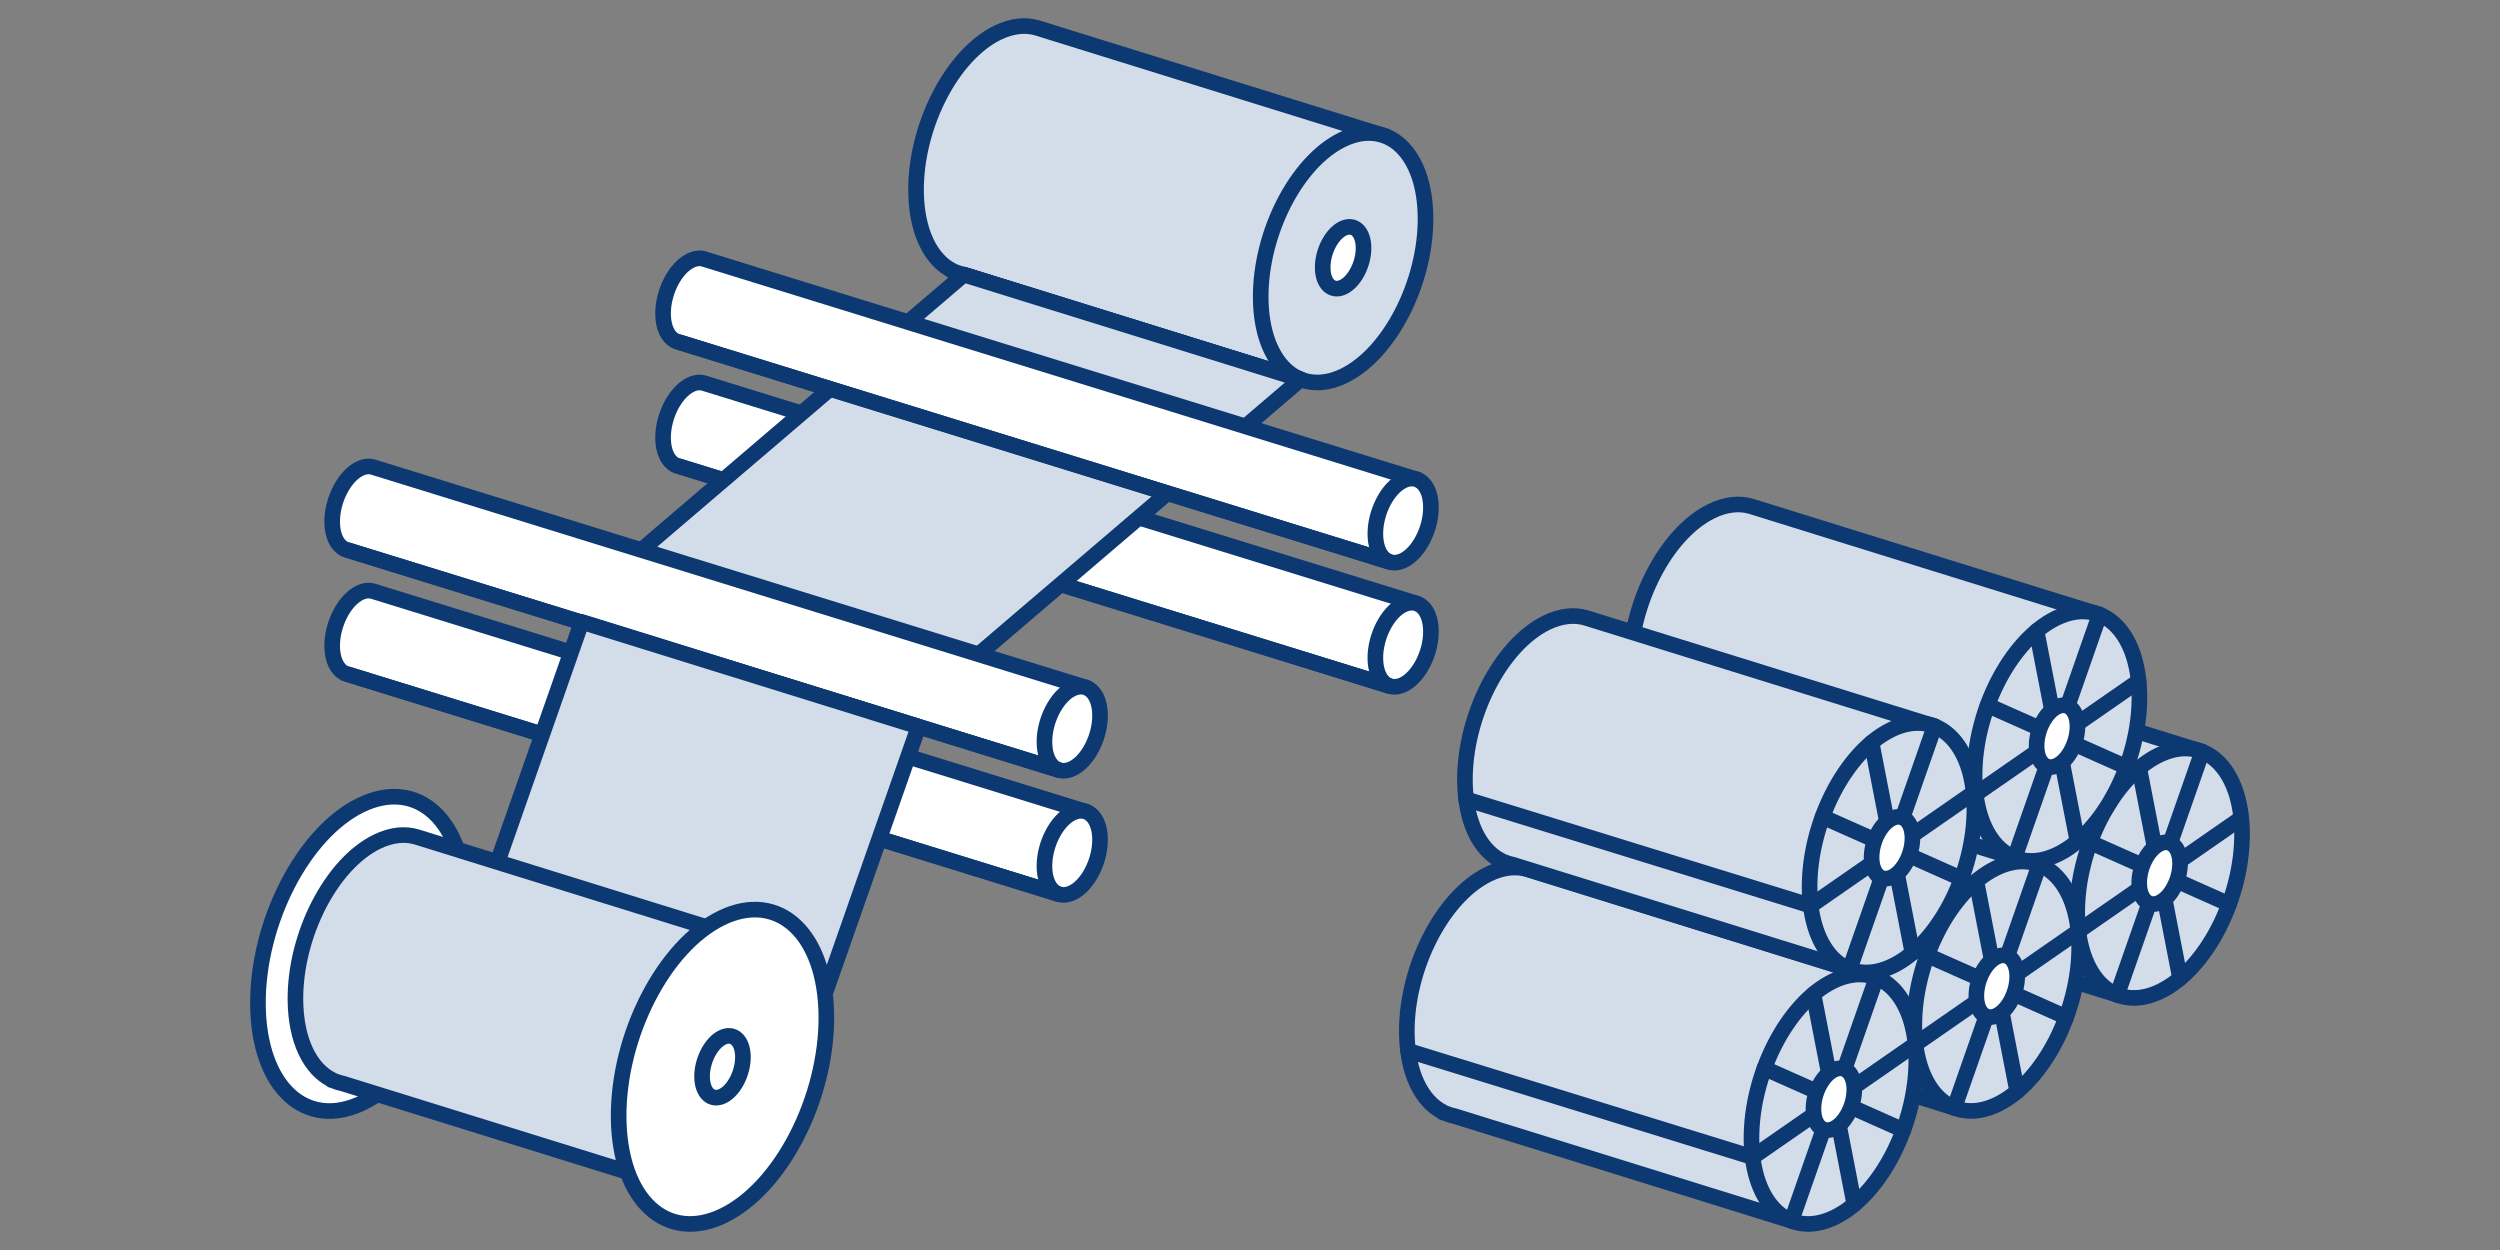
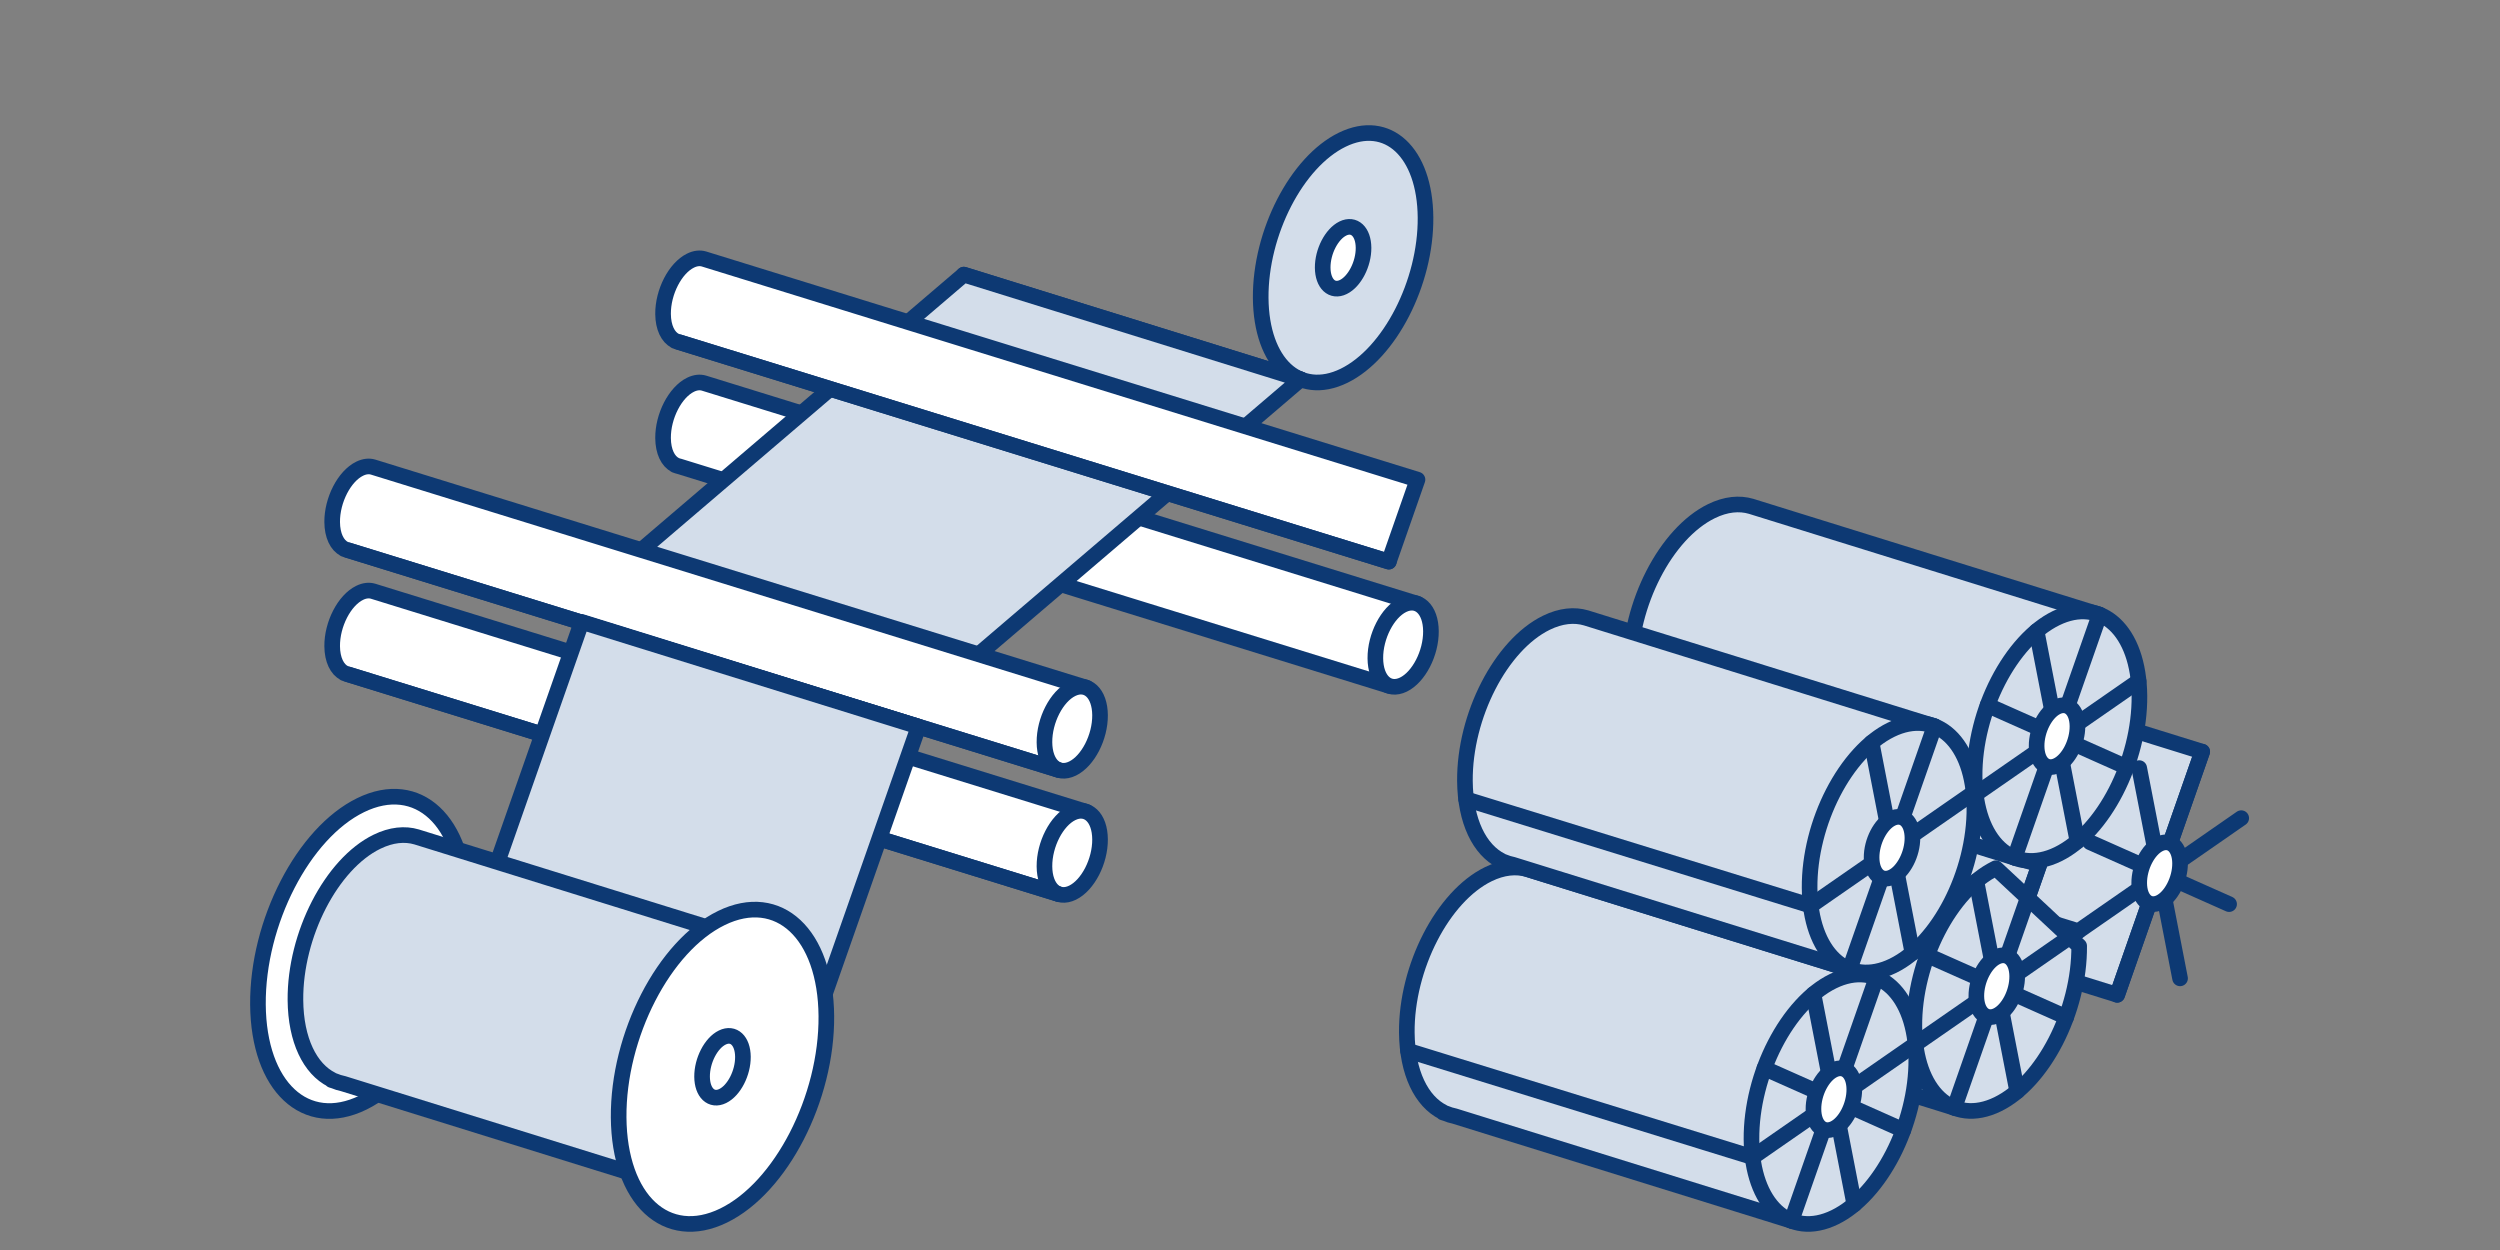
<svg xmlns="http://www.w3.org/2000/svg" version="1.1" id="レイヤー_1" x="0px" y="0px" width="480px" height="240px" viewBox="0 0 480 240" enable-background="new 0 0 480 240" xml:space="preserve">
  <rect x="0" y="0" width="480" height="240" fill="#808080" stroke="none" />
  <g>
    <g>
-       <path fill="#D3DDEA" stroke="#0D3973" stroke-width="3" stroke-linecap="round" stroke-linejoin="round" stroke-miterlimit="10" d="    M249.73,72.834l16.317-46.68L199.157,5.361c-2.272-0.676-4.873-0.423-7.631,0.925c-8.738,4.267-15.743,17.87-15.645,30.386    c0.061,7.729,2.818,13.23,6.975,15.306l-0.022,0.062l0.485,0.151c0.557,0.238,1.135,0.422,1.735,0.539L249.73,72.834z" />
      <path fill="#D3DDEA" stroke="#0D3973" stroke-width="3" stroke-linecap="round" stroke-linejoin="round" stroke-miterlimit="10" d="    M273.699,41.764c0.099,12.515-6.905,26.119-15.645,30.386c-8.738,4.267-15.902-2.42-16-14.936    c-0.099-12.516,6.905-26.119,15.645-30.386C266.438,22.562,273.602,29.249,273.699,41.764z" />
      <path fill="#FFFFFF" stroke="#0D3973" stroke-width="3" stroke-linecap="round" stroke-linejoin="round" stroke-miterlimit="10" d="    M261.799,47.575c0.024,3.101-1.712,6.473-3.877,7.529c-2.166,1.058-3.939-0.6-3.965-3.701c-0.023-3.101,1.711-6.472,3.877-7.529    C259.999,42.817,261.773,44.473,261.799,47.575z" />
      <line fill="none" stroke="#0D3973" stroke-width="3" stroke-linecap="round" stroke-linejoin="round" stroke-miterlimit="10" x1="185.053" y1="52.729" x2="249.73" y2="72.834" />
      <path fill="#FFFFFF" stroke="#0D3973" stroke-width="3" stroke-linecap="round" stroke-linejoin="round" stroke-miterlimit="10" d="    M266.656,131.668l5.503-15.744l-137-42.366c-0.767-0.228-1.644-0.143-2.574,0.312c-2.947,1.439-5.31,6.028-5.276,10.249    c0.021,2.606,0.95,4.462,2.352,5.162l-0.007,0.021l0.164,0.051c0.188,0.08,0.382,0.142,0.584,0.182L266.656,131.668z" />
      <path fill="#FFFFFF" stroke="#0D3973" stroke-width="3" stroke-linecap="round" stroke-linejoin="round" stroke-miterlimit="10" d="    M274.74,121.189c0.033,4.221-2.33,8.809-5.276,10.248c-2.946,1.438-5.362-0.815-5.396-5.037c-0.033-4.221,2.328-8.811,5.275-10.25    C272.291,114.712,274.707,116.968,274.74,121.189z" />
-       <line fill="none" stroke="#0D3973" stroke-width="3" stroke-linecap="round" stroke-linejoin="round" stroke-miterlimit="10" x1="130.402" y1="89.535" x2="266.656" y2="131.668" />
      <polygon fill="#D3DDEA" stroke="#0D3973" stroke-width="3" stroke-linecap="round" stroke-linejoin="round" stroke-miterlimit="10" points="    185.053,52.729 249.73,72.834 173.354,138.068 108.676,117.962   " />
      <path fill="#FFFFFF" stroke="#0D3973" stroke-width="3" stroke-linecap="round" stroke-linejoin="round" stroke-miterlimit="10" d="    M266.656,107.833l5.503-15.744l-137-42.365c-0.767-0.228-1.644-0.143-2.574,0.312c-2.947,1.439-5.31,6.028-5.276,10.249    c0.021,2.606,0.95,4.462,2.352,5.162l-0.007,0.021l0.164,0.052c0.188,0.08,0.382,0.142,0.584,0.182L266.656,107.833z" />
-       <path fill="#FFFFFF" stroke="#0D3973" stroke-width="3" stroke-linecap="round" stroke-linejoin="round" stroke-miterlimit="10" d="    M274.74,97.355c0.033,4.221-2.33,8.809-5.276,10.248c-2.946,1.438-5.362-0.816-5.396-5.037c-0.033-4.222,2.328-8.81,5.275-10.249    S274.707,93.133,274.74,97.355z" />
      <line fill="none" stroke="#0D3973" stroke-width="3" stroke-linecap="round" stroke-linejoin="round" stroke-miterlimit="10" x1="130.402" y1="65.701" x2="266.656" y2="107.833" />
      <path fill="#FFFFFF" stroke="#0D3973" stroke-width="3" stroke-linecap="round" stroke-linejoin="round" stroke-miterlimit="10" d="    M203.124,171.623l5.504-15.744l-137-42.366c-0.766-0.228-1.644-0.143-2.574,0.312c-2.947,1.439-5.31,6.028-5.277,10.25    c0.021,2.606,0.951,4.462,2.353,5.161l-0.007,0.021l0.164,0.053c0.188,0.08,0.383,0.142,0.585,0.182L203.124,171.623z" />
      <path fill="#FFFFFF" stroke="#0D3973" stroke-width="3" stroke-linecap="round" stroke-linejoin="round" stroke-miterlimit="10" d="    M211.208,161.145c0.033,4.222-2.329,8.81-5.276,10.248c-2.947,1.438-5.363-0.815-5.396-5.037c-0.033-4.222,2.33-8.81,5.277-10.248    C208.759,154.668,211.176,156.923,211.208,161.145z" />
      <line fill="none" stroke="#0D3973" stroke-width="3" stroke-linecap="round" stroke-linejoin="round" stroke-miterlimit="10" x1="66.87" y1="129.49" x2="203.124" y2="171.623" />
      <path fill="#FFFFFF" stroke="#0D3973" stroke-width="3" stroke-linecap="round" stroke-linejoin="round" stroke-miterlimit="10" d="    M203.124,147.789l5.504-15.744l-137-42.366c-0.766-0.228-1.644-0.143-2.574,0.312c-2.947,1.439-5.31,6.028-5.277,10.249    c0.021,2.606,0.951,4.462,2.353,5.162l-0.007,0.021l0.164,0.052c0.188,0.08,0.383,0.142,0.585,0.182L203.124,147.789z" />
      <path fill="#FFFFFF" stroke="#0D3973" stroke-width="3" stroke-linecap="round" stroke-linejoin="round" stroke-miterlimit="10" d="    M211.208,137.311c0.033,4.222-2.329,8.81-5.276,10.248c-2.947,1.438-5.363-0.815-5.396-5.037c-0.033-4.222,2.33-8.81,5.277-10.248    C208.759,130.834,211.176,133.089,211.208,137.311z" />
      <line fill="none" stroke="#0D3973" stroke-width="3" stroke-linecap="round" stroke-linejoin="round" stroke-miterlimit="10" x1="66.87" y1="105.656" x2="203.124" y2="147.789" />
      <polygon fill="#D3DDEA" stroke="#0D3973" stroke-width="3" stroke-linecap="round" stroke-linejoin="round" stroke-miterlimit="10" points="    111.686,119.408 176.363,139.514 153.061,205.996 88.384,185.891   " />
      <path fill="#FFFFFF" stroke="#0D3973" stroke-width="3" stroke-linecap="round" stroke-linejoin="round" stroke-miterlimit="10" d="    M89.405,173.408c0.124,15.771-8.703,32.915-19.715,38.292s-20.04-3.05-20.164-18.821s8.703-32.916,19.715-38.293    C80.254,149.21,89.281,157.636,89.405,173.408z" />
      <path fill="#D3DDEA" stroke="#0D3973" stroke-width="3" stroke-linecap="round" stroke-linejoin="round" stroke-miterlimit="10" d="    M130.572,228.167l16.319-46.681L80,160.693c-2.272-0.676-4.873-0.424-7.632,0.925c-8.738,4.267-15.743,17.87-15.645,30.386    c0.061,7.729,2.818,13.229,6.975,15.307l-0.022,0.062l0.485,0.151c0.557,0.237,1.134,0.422,1.734,0.539L130.572,228.167z" />
      <path fill="#FFFFFF" stroke="#0D3973" stroke-width="3" stroke-linecap="round" stroke-linejoin="round" stroke-miterlimit="10" d="    M158.659,195.086c0.124,15.771-8.703,32.916-19.715,38.292c-11.012,5.377-20.039-3.049-20.163-18.821    c-0.124-15.771,8.703-32.914,19.714-38.291C149.508,170.889,158.535,179.314,158.659,195.086z" />
      <path fill="#FFFFFF" stroke="#0D3973" stroke-width="3" stroke-linecap="round" stroke-linejoin="round" stroke-miterlimit="10" d="    M142.641,202.907c0.024,3.101-1.712,6.473-3.877,7.528c-2.166,1.059-3.941-0.6-3.965-3.701c-0.024-3.101,1.711-6.471,3.877-7.528    S142.617,199.807,142.641,202.907z" />
    </g>
    <g>
      <g>
        <path fill="#D3DDEA" stroke="#0D3973" stroke-width="3" stroke-linecap="round" stroke-linejoin="round" stroke-miterlimit="10" d="     M406.504,191.002l16.319-46.679l-66.892-20.794c-2.272-0.676-4.875-0.424-7.633,0.924c-8.738,4.268-15.742,17.871-15.645,30.387     c0.061,7.729,2.816,13.229,6.974,15.307l-0.021,0.062l0.484,0.151c0.557,0.238,1.135,0.422,1.733,0.539L406.504,191.002z" />
-         <path fill="#D3DDEA" stroke="#0D3973" stroke-width="3" stroke-linecap="round" stroke-linejoin="round" stroke-miterlimit="10" d="     M430.474,159.934c0.1,12.515-6.905,26.118-15.645,30.385c-8.738,4.268-15.901-2.42-16-14.936s6.905-26.119,15.646-30.386     C423.213,140.73,430.375,147.417,430.474,159.934z" />
        <line fill="none" stroke="#0D3973" stroke-width="3" stroke-linecap="round" stroke-linejoin="round" stroke-miterlimit="10" x1="416.684" y1="161.884" x2="422.823" y2="144.322" />
        <line fill="none" stroke="#0D3973" stroke-width="3" stroke-linecap="round" stroke-linejoin="round" stroke-miterlimit="10" x1="412.591" y1="173.592" x2="406.502" y2="191.002" />
        <line fill="none" stroke="#0D3973" stroke-width="3" stroke-linecap="round" stroke-linejoin="round" stroke-miterlimit="10" x1="401.312" y1="161.723" x2="427.988" y2="173.592" />
        <polyline fill="none" stroke="#0D3973" stroke-width="3" stroke-linecap="round" stroke-linejoin="round" stroke-miterlimit="10" points="     430.316,157.085 399.044,178.783 332.883,158.342    " />
        <line fill="none" stroke="#0D3973" stroke-width="3" stroke-linecap="round" stroke-linejoin="round" stroke-miterlimit="10" x1="410.73" y1="147.473" x2="418.572" y2="187.846" />
        <path fill="#FFFFFF" stroke="#0D3973" stroke-width="3" stroke-linecap="round" stroke-linejoin="round" stroke-miterlimit="10" d="     M418.572,165.743c0.023,3.101-1.713,6.473-3.877,7.528c-2.166,1.059-3.941-0.6-3.965-3.701c-0.025-3.1,1.711-6.471,3.877-7.528     C416.771,160.984,418.548,162.643,418.572,165.743z" />
      </g>
      <g>
        <path fill="#D3DDEA" stroke="#0D3973" stroke-width="3" stroke-linecap="round" stroke-linejoin="round" stroke-miterlimit="10" d="     M375.23,212.7l16.319-46.681l-66.892-20.793c-2.272-0.676-4.874-0.424-7.633,0.924c-8.737,4.268-15.742,17.871-15.645,30.387     c0.061,7.729,2.817,13.23,6.975,15.307l-0.021,0.062l0.484,0.15c0.558,0.237,1.135,0.422,1.734,0.538L375.23,212.7z" />
-         <path fill="#D3DDEA" stroke="#0D3973" stroke-width="3" stroke-linecap="round" stroke-linejoin="round" stroke-miterlimit="10" d="     M399.201,181.63c0.098,12.515-6.906,26.119-15.645,30.386c-8.74,4.268-15.901-2.42-16-14.936     c-0.1-12.516,6.905-26.119,15.645-30.387C391.939,162.427,399.104,169.114,399.201,181.63z" />
+         <path fill="#D3DDEA" stroke="#0D3973" stroke-width="3" stroke-linecap="round" stroke-linejoin="round" stroke-miterlimit="10" d="     M399.201,181.63c0.098,12.515-6.906,26.119-15.645,30.386c-8.74,4.268-15.901-2.42-16-14.936     c-0.1-12.516,6.905-26.119,15.645-30.387z" />
        <line fill="none" stroke="#0D3973" stroke-width="3" stroke-linecap="round" stroke-linejoin="round" stroke-miterlimit="10" x1="385.411" y1="183.581" x2="391.551" y2="166.02" />
        <line fill="none" stroke="#0D3973" stroke-width="3" stroke-linecap="round" stroke-linejoin="round" stroke-miterlimit="10" x1="381.318" y1="195.289" x2="375.229" y2="212.699" />
        <line fill="none" stroke="#0D3973" stroke-width="3" stroke-linecap="round" stroke-linejoin="round" stroke-miterlimit="10" x1="370.04" y1="183.421" x2="396.717" y2="195.289" />
        <polyline fill="none" stroke="#0D3973" stroke-width="3" stroke-linecap="round" stroke-linejoin="round" stroke-miterlimit="10" points="     399.044,178.783 367.771,200.48 301.609,180.04    " />
        <line fill="none" stroke="#0D3973" stroke-width="3" stroke-linecap="round" stroke-linejoin="round" stroke-miterlimit="10" x1="379.458" y1="169.17" x2="387.301" y2="209.543" />
        <path fill="#FFFFFF" stroke="#0D3973" stroke-width="3" stroke-linecap="round" stroke-linejoin="round" stroke-miterlimit="10" d="     M387.3,187.439c0.024,3.103-1.711,6.474-3.878,7.531c-2.164,1.057-3.939-0.602-3.964-3.703c-0.024-3.101,1.712-6.472,3.877-7.528     C385.5,182.684,387.275,184.339,387.3,187.439z" />
      </g>
      <g>
        <path fill="#D3DDEA" stroke="#0D3973" stroke-width="3" stroke-linecap="round" stroke-linejoin="round" stroke-miterlimit="10" d="     M343.959,234.396l16.318-46.68l-66.892-20.793c-2.271-0.676-4.872-0.423-7.633,0.924c-8.737,4.268-15.742,17.871-15.644,30.387     c0.061,7.729,2.816,13.229,6.974,15.307l-0.021,0.062l0.484,0.15c0.557,0.238,1.135,0.422,1.734,0.539L343.959,234.396z" />
        <path fill="#D3DDEA" stroke="#0D3973" stroke-width="3" stroke-linecap="round" stroke-linejoin="round" stroke-miterlimit="10" d="     M367.929,203.327c0.099,12.516-6.905,26.12-15.644,30.386c-8.739,4.268-15.902-2.42-16.001-14.936s6.905-26.119,15.645-30.387     C360.668,184.124,367.831,190.812,367.929,203.327z" />
        <line fill="none" stroke="#0D3973" stroke-width="3" stroke-linecap="round" stroke-linejoin="round" stroke-miterlimit="10" x1="354.139" y1="205.279" x2="360.277" y2="187.718" />
        <line fill="none" stroke="#0D3973" stroke-width="3" stroke-linecap="round" stroke-linejoin="round" stroke-miterlimit="10" x1="350.046" y1="216.986" x2="343.957" y2="234.396" />
        <line fill="none" stroke="#0D3973" stroke-width="3" stroke-linecap="round" stroke-linejoin="round" stroke-miterlimit="10" x1="338.768" y1="205.118" x2="365.443" y2="216.986" />
        <polyline fill="none" stroke="#0D3973" stroke-width="3" stroke-linecap="round" stroke-linejoin="round" stroke-miterlimit="10" points="     367.771,200.48 336.499,222.18 270.338,201.736    " />
        <line fill="none" stroke="#0D3973" stroke-width="3" stroke-linecap="round" stroke-linejoin="round" stroke-miterlimit="10" x1="348.186" y1="190.867" x2="356.027" y2="231.24" />
        <path fill="#FFFFFF" stroke="#0D3973" stroke-width="3" stroke-linecap="round" stroke-linejoin="round" stroke-miterlimit="10" d="     M356.027,209.139c0.024,3.102-1.711,6.473-3.877,7.529c-2.166,1.059-3.94-0.6-3.965-3.701c-0.025-3.101,1.711-6.472,3.877-7.529     S356.003,206.037,356.027,209.139z" />
      </g>
      <g>
        <path fill="#D3DDEA" stroke="#0D3973" stroke-width="3" stroke-linecap="round" stroke-linejoin="round" stroke-miterlimit="10" d="     M386.803,164.691l16.318-46.679l-66.893-20.794c-2.271-0.675-4.873-0.423-7.631,0.925c-8.738,4.267-15.742,17.87-15.646,30.386     c0.062,7.729,2.817,13.229,6.975,15.307l-0.021,0.062l0.485,0.149c0.558,0.238,1.135,0.423,1.733,0.539L386.803,164.691z" />
        <path fill="#D3DDEA" stroke="#0D3973" stroke-width="3" stroke-linecap="round" stroke-linejoin="round" stroke-miterlimit="10" d="     M410.771,133.622c0.099,12.515-6.905,26.119-15.645,30.386c-8.739,4.268-15.902-2.42-16.001-14.936s6.906-26.119,15.646-30.386     C403.51,114.419,410.674,121.105,410.771,133.622z" />
        <line fill="none" stroke="#0D3973" stroke-width="3" stroke-linecap="round" stroke-linejoin="round" stroke-miterlimit="10" x1="396.982" y1="135.573" x2="403.121" y2="118.011" />
        <line fill="none" stroke="#0D3973" stroke-width="3" stroke-linecap="round" stroke-linejoin="round" stroke-miterlimit="10" x1="392.889" y1="147.281" x2="386.801" y2="164.691" />
        <line fill="none" stroke="#0D3973" stroke-width="3" stroke-linecap="round" stroke-linejoin="round" stroke-miterlimit="10" x1="381.611" y1="135.413" x2="408.287" y2="147.281" />
        <polyline fill="none" stroke="#0D3973" stroke-width="3" stroke-linecap="round" stroke-linejoin="round" stroke-miterlimit="10" points="     410.614,130.775 379.342,152.473 313.182,132.032    " />
        <line fill="none" stroke="#0D3973" stroke-width="3" stroke-linecap="round" stroke-linejoin="round" stroke-miterlimit="10" x1="391.027" y1="121.162" x2="398.871" y2="161.535" />
        <path fill="#FFFFFF" stroke="#0D3973" stroke-width="3" stroke-linecap="round" stroke-linejoin="round" stroke-miterlimit="10" d="     M398.87,139.434c0.024,3.102-1.711,6.473-3.877,7.529c-2.165,1.059-3.94-0.602-3.964-3.702c-0.025-3.101,1.711-6.472,3.876-7.528     C397.071,134.675,398.846,136.331,398.87,139.434z" />
      </g>
      <g>
        <path fill="#D3DDEA" stroke="#0D3973" stroke-width="3" stroke-linecap="round" stroke-linejoin="round" stroke-miterlimit="10" d="     M355.119,186.114l16.318-46.681l-66.893-20.792c-2.271-0.676-4.873-0.423-7.632,0.924c-8.738,4.267-15.742,17.871-15.646,30.386     c0.062,7.729,2.817,13.23,6.976,15.307l-0.021,0.062l0.483,0.149c0.558,0.239,1.135,0.423,1.733,0.539L355.119,186.114z" />
        <path fill="#D3DDEA" stroke="#0D3973" stroke-width="3" stroke-linecap="round" stroke-linejoin="round" stroke-miterlimit="10" d="     M379.088,155.044c0.1,12.515-6.904,26.119-15.645,30.386c-8.738,4.268-15.901-2.42-16-14.936s6.906-26.119,15.645-30.387     C371.827,135.842,378.99,142.527,379.088,155.044z" />
        <line fill="none" stroke="#0D3973" stroke-width="3" stroke-linecap="round" stroke-linejoin="round" stroke-miterlimit="10" x1="365.299" y1="156.995" x2="371.438" y2="139.434" />
        <line fill="none" stroke="#0D3973" stroke-width="3" stroke-linecap="round" stroke-linejoin="round" stroke-miterlimit="10" x1="361.205" y1="168.703" x2="355.117" y2="186.113" />
-         <line fill="none" stroke="#0D3973" stroke-width="3" stroke-linecap="round" stroke-linejoin="round" stroke-miterlimit="10" x1="349.928" y1="156.835" x2="376.604" y2="168.703" />
        <polyline fill="none" stroke="#0D3973" stroke-width="3" stroke-linecap="round" stroke-linejoin="round" stroke-miterlimit="10" points="     378.932,152.197 347.658,173.895 281.497,153.454    " />
        <line fill="none" stroke="#0D3973" stroke-width="3" stroke-linecap="round" stroke-linejoin="round" stroke-miterlimit="10" x1="359.346" y1="142.584" x2="367.188" y2="182.957" />
        <path fill="#FFFFFF" stroke="#0D3973" stroke-width="3" stroke-linecap="round" stroke-linejoin="round" stroke-miterlimit="10" d="     M367.188,160.854c0.024,3.103-1.711,6.474-3.877,7.53c-2.166,1.058-3.939-0.601-3.965-3.702     c-0.023-3.101,1.711-6.472,3.877-7.529C365.389,156.098,367.163,157.753,367.188,160.854z" />
      </g>
    </g>
  </g>
</svg>